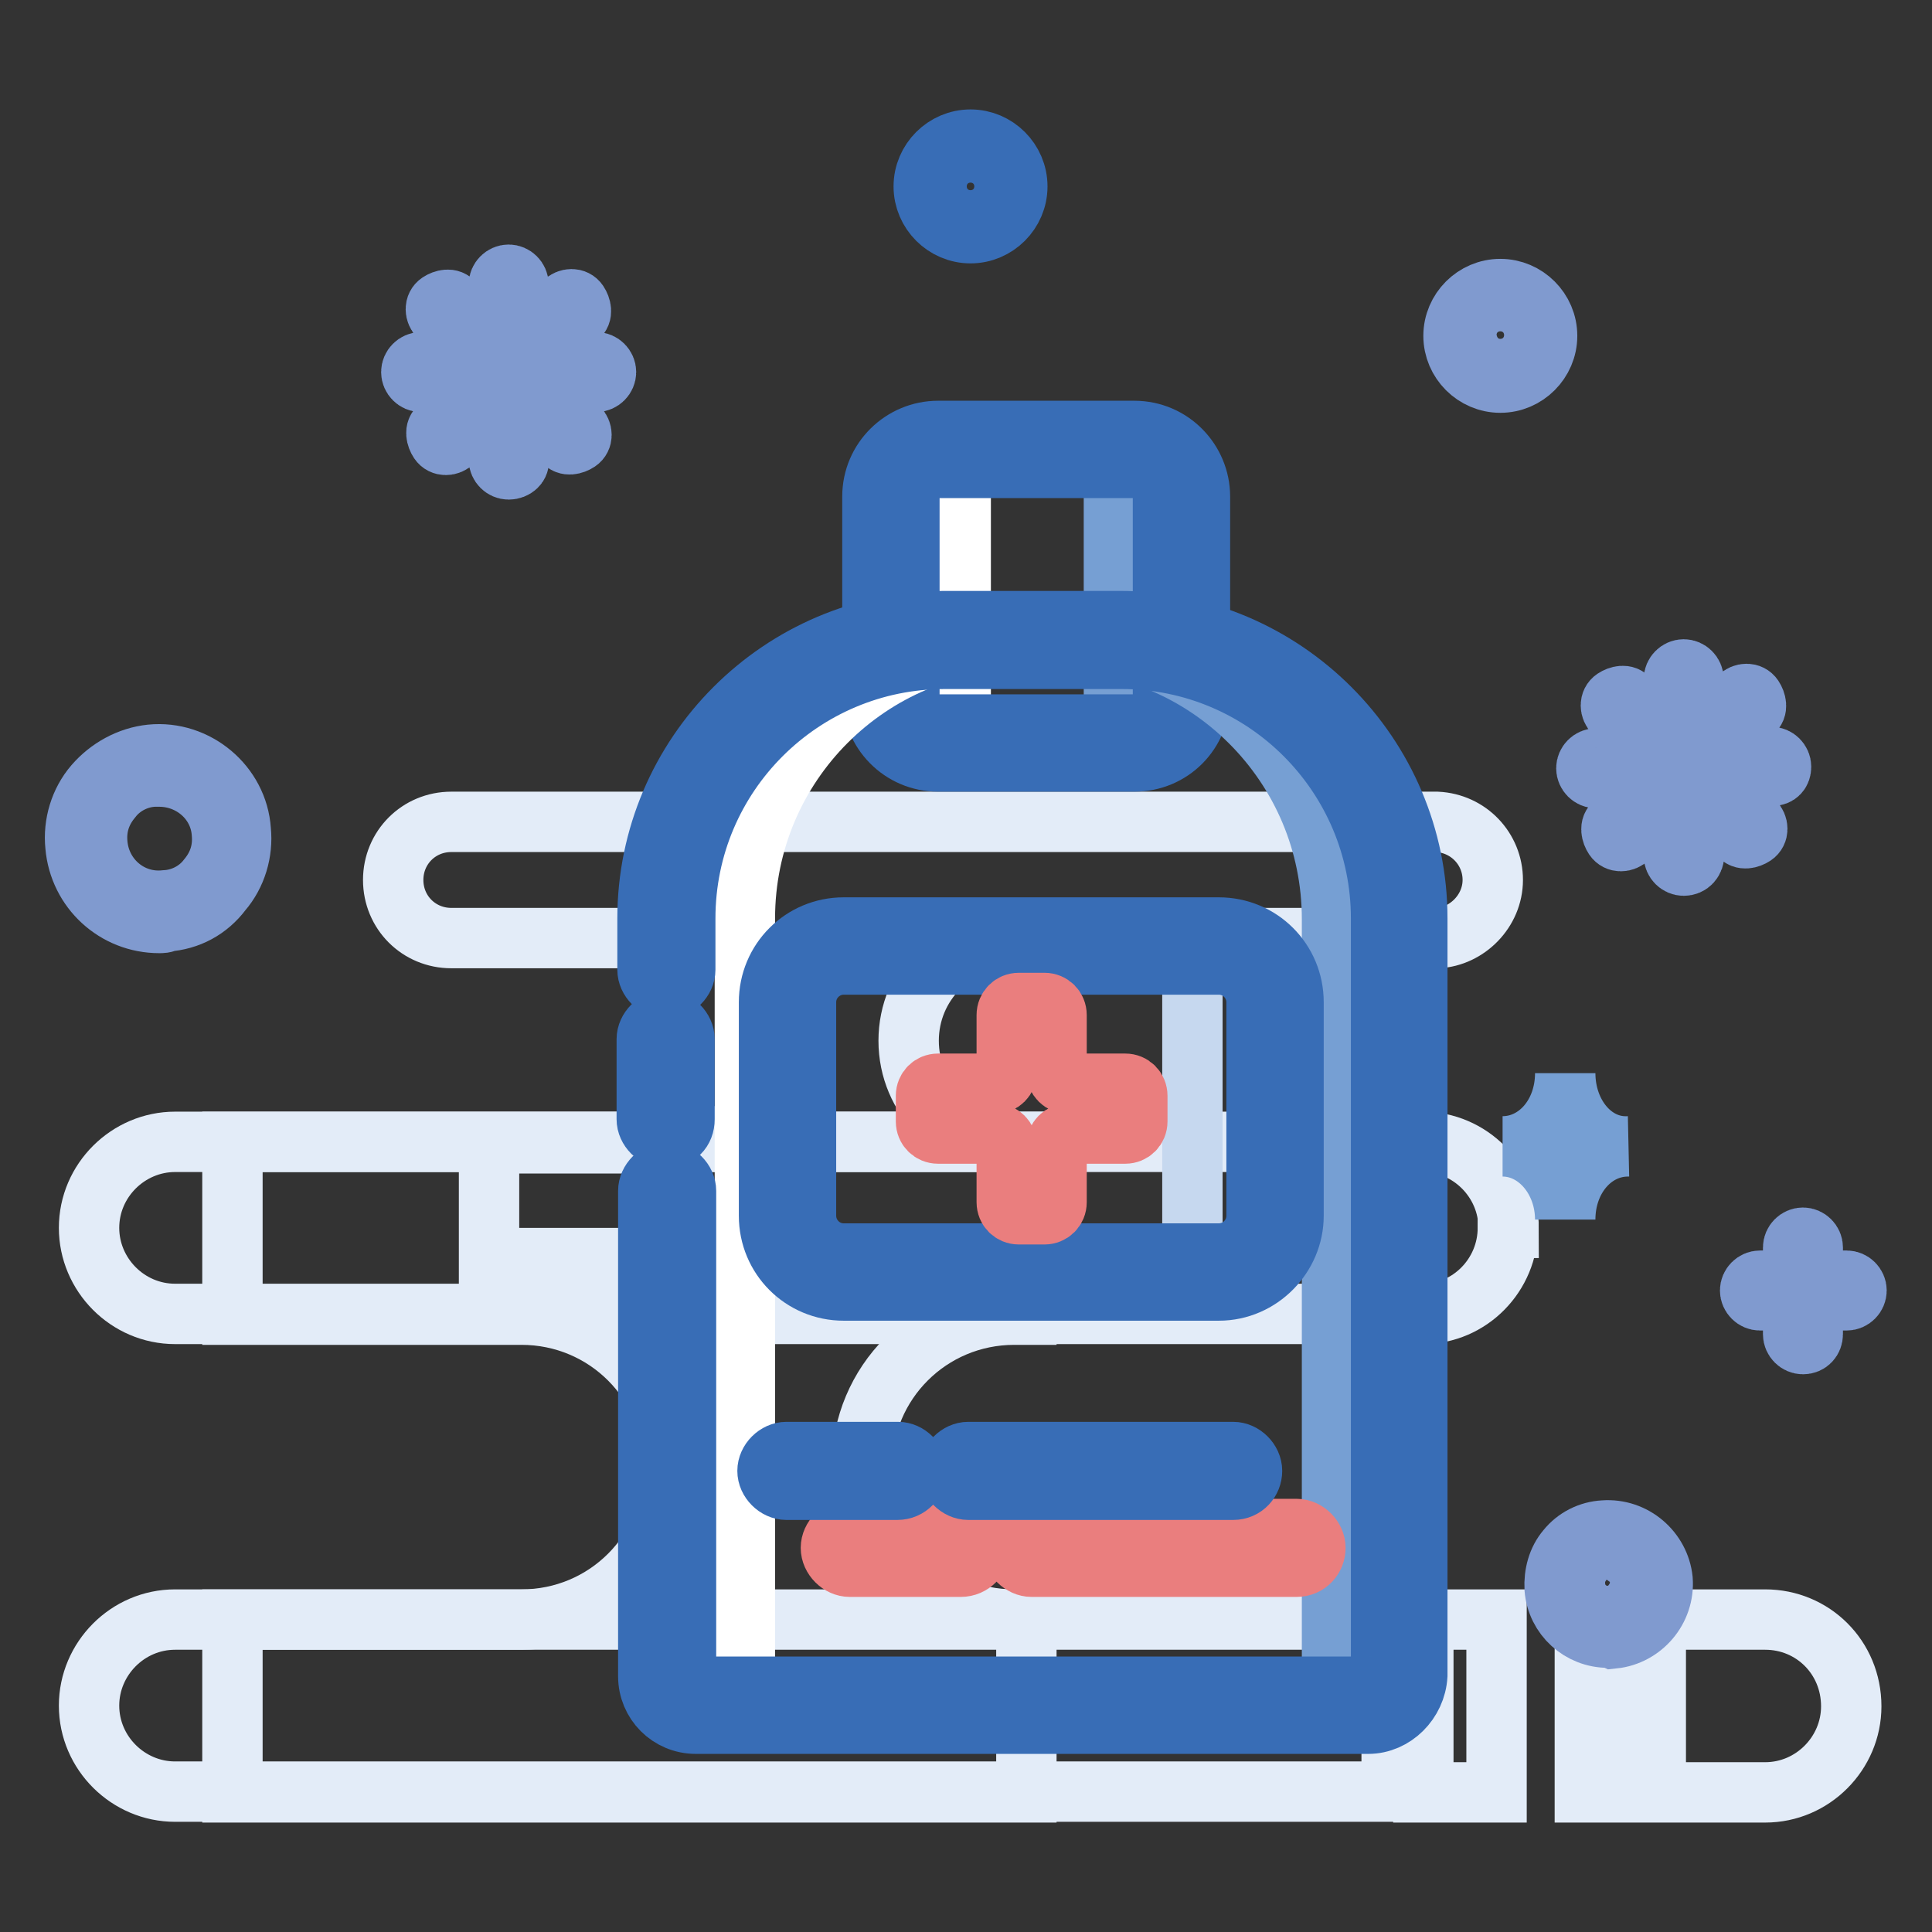
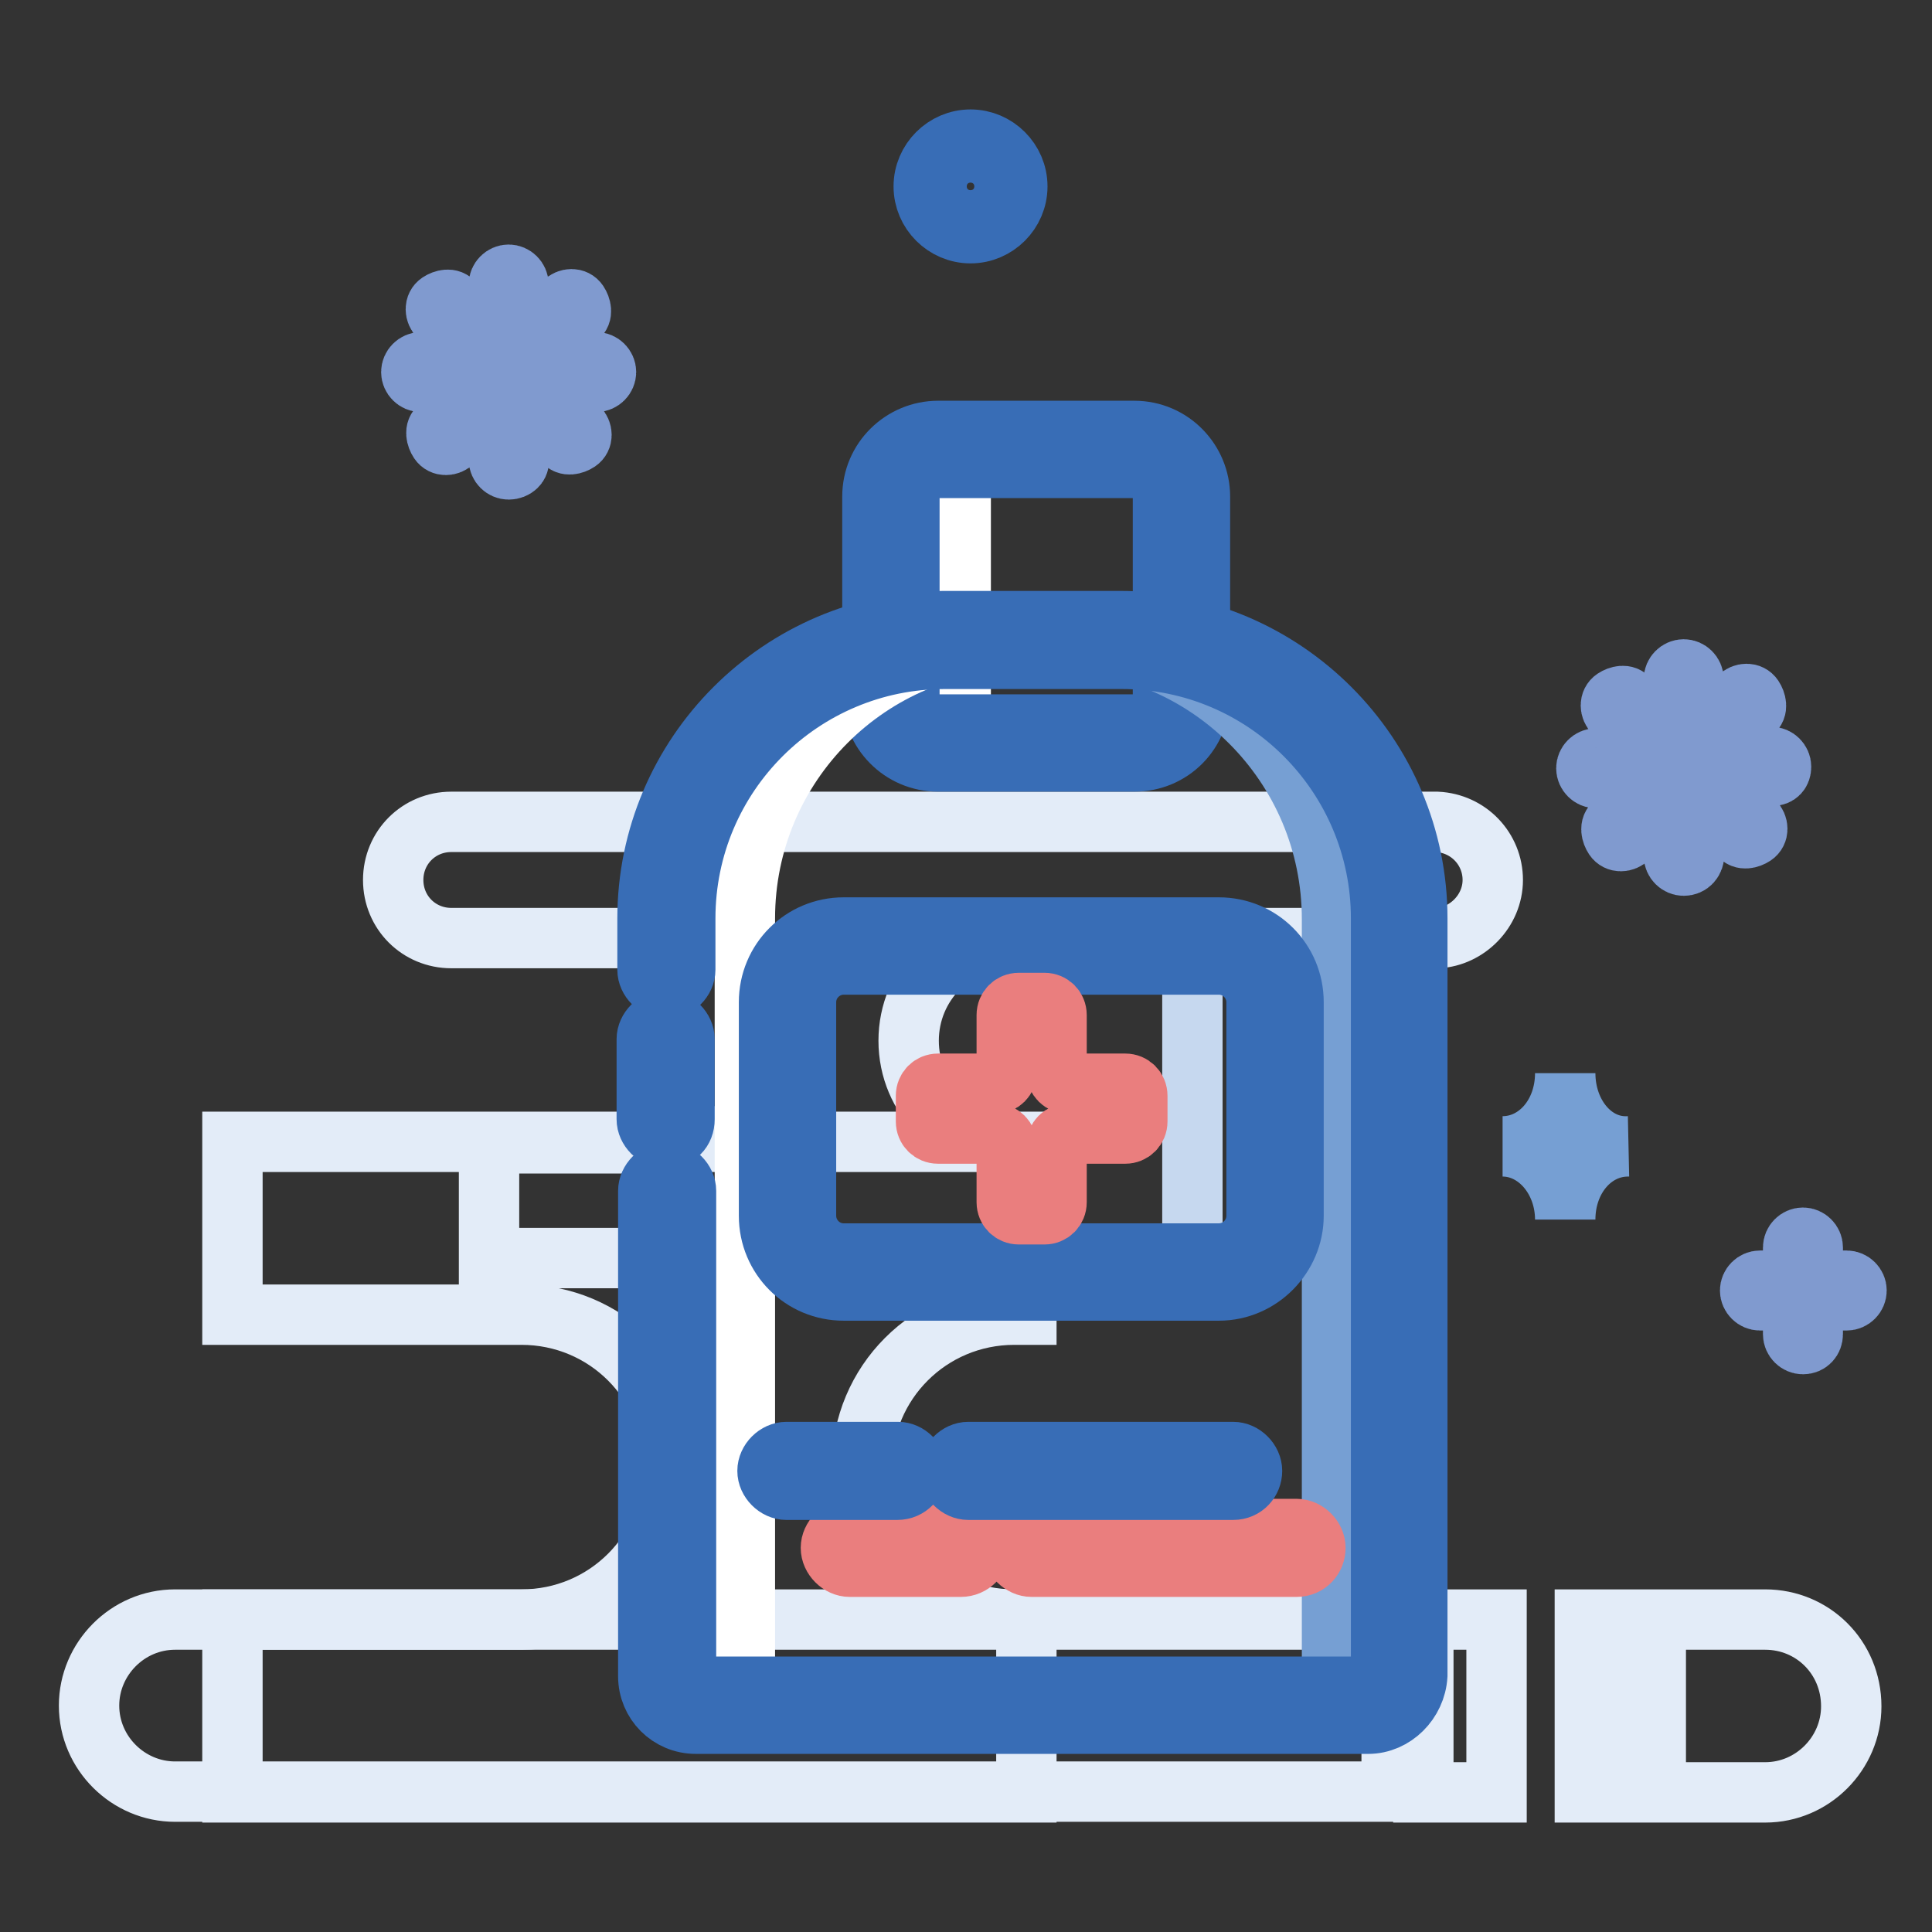
<svg xmlns="http://www.w3.org/2000/svg" version="1.1" x="0px" y="0px" viewBox="0 0 256 256" enable-background="new 0 0 256 256" xml:space="preserve">
  <rect x="0" y="0" width="256" height="256" fill="#333333" stroke="none" />
  <g>
-     <path stroke-width="8" fill-opacity="0" stroke="#e3ecf8" d="M188.5,174.1H23.2c-6.3,0-11.4-5.2-11.4-11.4c0-6.3,5.2-11.4,11.4-11.4h165.3c6.3,0,11.4,5.2,11.4,11.4 h-0.1C199.8,168.9,194.8,174.1,188.5,174.1z" />
    <path stroke-width="8" fill-opacity="0" stroke="#e3ecf8" d="M136,214.6h-1.6c-11.2,0-20.2-9-20.2-20.2s9-20.2,20.2-20.2h1.6v-22.9H30.8v22.9h38.3 c11.2,0,20.2,9,20.2,20.2s-9,20.2-20.2,20.2H30.8v22.9H136V214.6L136,214.6z" />
    <path stroke-width="8" fill-opacity="0" stroke="#e3ecf8" d="M197.8,116.6c0-4.1-3.2-7.5-7.4-7.7H59.8c-4.3,0-7.7,3.4-7.7,7.7c0,4.3,3.4,7.7,7.7,7.7h30.7 c7.5,0,13.6,6,13.6,13.6c0,7.5-6,13.6-13.6,13.6H64.8v15.2H135v-15.2h-1c-7.5,0-13.6-6-13.6-13.6c0-7.5,6-13.6,13.6-13.6h56.5 C194.4,124.1,197.8,120.7,197.8,116.6L197.8,116.6z M184.5,214.6H23.2c-6.3,0-11.4,5.2-11.4,11.4c0,6.3,5.2,11.4,11.4,11.4h161.2 v-22.7H184.5z M188.6,214.6h9.7v22.9h-9.7V214.6z M210,214.6h6.2v22.9H210V214.6z M233.9,214.6h-14.5v22.9h14.5 c6.3,0,11.4-5.2,11.4-11.4C245.3,219.6,240.2,214.6,233.9,214.6z" />
    <path stroke-width="8" fill-opacity="0" stroke="#386db6" d="M128.6,30.9c-3.4,0-6.2-2.8-6.2-6.2s2.8-6.2,6.2-6.2s6.2,2.8,6.2,6.2S132,30.9,128.6,30.9z M128.6,21.2 c-1.9,0-3.5,1.6-3.5,3.5s1.6,3.5,3.5,3.5c1.9,0,3.5-1.6,3.5-3.5S130.5,21.2,128.6,21.2z" />
-     <path stroke-width="8" fill-opacity="0" stroke="#809acf" d="M198.8,50.7c-3.4,0-6.2-2.8-6.2-6.2c0-3.4,2.8-6.2,6.2-6.2s6.2,2.8,6.2,6.2C205,47.9,202.2,50.7,198.8,50.7 z M198.8,40.9c-1.9,0-3.5,1.6-3.5,3.5c0,1.9,1.6,3.5,3.5,3.5s3.5-1.6,3.5-3.5C202.4,42.5,200.7,40.9,198.8,40.9z M21.1,122.3 c-5.8,0-10.6-4.4-11.1-10.2c-0.3-2.9,0.6-5.9,2.5-8.1c1.9-2.2,4.6-3.7,7.5-4c6-0.6,11.5,4,11.9,10c0.3,2.9-0.6,5.9-2.5,8.1 c-1.8,2.4-4.4,3.8-7.4,4C21.9,122.3,21.4,122.3,21.1,122.3z M21.1,102.9h-0.7c-2.2,0.1-4.3,1.2-5.6,2.9c-1.5,1.8-2.1,3.8-1.9,6 c0.4,4.6,4.4,8,9,7.5c2.2-0.1,4.3-1.2,5.6-2.9c1.5-1.8,2.1-3.8,1.9-6C29.1,106.1,25.4,102.9,21.1,102.9z M213.1,217 c-3.7,0-6.8-2.8-7.1-6.5c-0.1-1.9,0.4-3.8,1.6-5.2c1.2-1.5,3-2.4,4.9-2.5c4-0.3,7.4,2.7,7.8,6.5c0.3,4-2.7,7.4-6.5,7.8 C213.6,217,213.4,217,213.1,217z M213.1,205.3h-0.4c-1.2,0.1-2.2,0.6-3,1.6c-0.7,0.9-1.2,2.1-1,3.2c0.1,2.4,2.4,4.3,4.7,4 c1.2-0.1,2.2-0.6,2.9-1.6c0.7-0.9,1.2-2.1,1-3.2c-0.1-1.2-0.6-2.2-1.6-2.9C215.2,205.8,214.1,205.3,213.1,205.3L213.1,205.3z" />
    <path stroke-width="8" fill-opacity="0" stroke="#809acf" d="M223.1,114.7c-0.7,0-1.3-0.6-1.3-1.3v-8.4l-6,6c-0.6,0.6-1.5,0.6-1.9,0s-0.6-1.5,0-1.9l6-6h-8.4 c-0.7,0-1.3-0.6-1.3-1.3c0-0.7,0.6-1.3,1.3-1.3h8.4l-6-6c-0.6-0.6-0.6-1.5,0-1.9c0.6-0.4,1.5-0.6,1.9,0l6,6V90 c0-0.7,0.6-1.3,1.3-1.3c0.7,0,1.3,0.6,1.3,1.3v8.4l6-6c0.6-0.6,1.5-0.6,1.9,0c0.4,0.6,0.6,1.5,0,1.9l-6,6h8.4 c0.7,0,1.3,0.6,1.3,1.3c0,0.7-0.4,1.2-1.2,1.2h-8.4l6,6c0.6,0.6,0.6,1.5,0,1.9s-1.5,0.6-1.9,0l-6-6v8.4 C224.5,114.1,223.9,114.7,223.1,114.7L223.1,114.7z" />
    <path stroke-width="8" fill-opacity="0" stroke="#809acf" d="M67.4,62.2c-0.7,0-1.3-0.6-1.3-1.3v-8.4l-6,6c-0.6,0.6-1.5,0.6-1.9,0c-0.4-0.6-0.6-1.5,0-1.9l6-6h-8.4 c-0.7,0-1.3-0.6-1.3-1.3c0-0.7,0.6-1.3,1.3-1.3h8.4l-6-6c-0.6-0.6-0.6-1.5,0-1.9c0.6-0.4,1.5-0.6,1.9,0l6,6v-8.4 c0-0.7,0.6-1.3,1.3-1.3c0.7,0,1.3,0.6,1.3,1.3v8.4l6-6c0.6-0.6,1.5-0.6,1.9,0c0.4,0.6,0.6,1.5,0,1.9l-6,6h8.4 c0.7,0,1.3,0.6,1.3,1.3c0,0.7-0.6,1.3-1.3,1.3h-8.4l6,6c0.6,0.6,0.6,1.5,0,1.9c-0.6,0.4-1.5,0.6-1.9,0l-6-6v8.4 C68.9,61.6,68.2,62.2,67.4,62.2z" />
    <path stroke-width="8" fill-opacity="0" stroke="#809acf" d="M244.7,172.3h-11.5c-0.7,0-1.3-0.6-1.3-1.3c0-0.7,0.6-1.3,1.3-1.3h11.5c0.7,0,1.3,0.6,1.3,1.3 C246,171.7,245.4,172.3,244.7,172.3z" />
    <path stroke-width="8" fill-opacity="0" stroke="#809acf" d="M238.9,178.1c-0.7,0-1.3-0.6-1.3-1.3v-11.5c0-0.7,0.6-1.3,1.3-1.3s1.3,0.6,1.3,1.3v11.5 C240.2,177.5,239.7,178.1,238.9,178.1z" />
    <path stroke-width="8" fill-opacity="0" stroke="#769fd3" d="M207.4,142.2c0,5.5-3.7,9.7-8.3,9.7c4.6,0,8.3,4.4,8.3,9.7c0-5.5,3.7-9.7,8.3-9.7 C211.1,152.1,207.4,147.7,207.4,142.2z" />
    <path stroke-width="8" fill-opacity="0" stroke="#c6d8ef" d="M150.9,98.4h-27.1c-3.1,0-5.8-2.5-5.8-5.8V65.3c0-3.1,2.5-5.8,5.8-5.8h27c3.1,0,5.8,2.5,5.8,5.8v27.4 C156.5,95.9,154,98.4,150.9,98.4L150.9,98.4z" />
-     <path stroke-width="8" fill-opacity="0" stroke="#769fd3" d="M150.9,59.5h-9.1c3.1,0,5.8,2.5,5.8,5.8v27.4c0,3.1-2.5,5.8-5.8,5.8h9.1c3.1,0,5.8-2.5,5.8-5.8V65.3 C156.5,62.2,154,59.5,150.9,59.5z" />
    <path stroke-width="8" fill-opacity="0" stroke="#ffffff" d="M127.3,92.8V65.3c0-3.1,2.5-5.8,5.8-5.8h-9.1c-3.1,0-5.8,2.5-5.8,5.8v27.4c0,3.1,2.5,5.8,5.8,5.8h9.1 C129.8,98.4,127.3,95.9,127.3,92.8z" />
    <path stroke-width="8" fill-opacity="0" stroke="#386db6" d="M150.3,100.9h-26c-4.9,0-8.7-4-8.7-8.7V65.8c0-4.9,4-8.7,8.7-8.7h26c4.9,0,8.7,4,8.7,8.7v26.4 C159,97,155.2,100.9,150.3,100.9z M124.3,62c-2.1,0-3.8,1.8-3.8,3.8v26.4c0,2.1,1.8,3.8,3.8,3.8h26c2.1,0,3.8-1.8,3.8-3.8V65.8 c0-2.1-1.8-3.8-3.8-3.8H124.3z" />
    <path stroke-width="8" fill-opacity="0" stroke="#c6d8ef" d="M181.3,225.8H92.2c-2.2,0-3.8-1.8-3.8-3.8V121.7c0-20.4,16.5-36.9,36.9-36.9h23.2 c20.4,0,36.9,16.5,36.9,36.9V222C185.1,224.1,183.3,225.8,181.3,225.8L181.3,225.8z" />
    <path stroke-width="8" fill-opacity="0" stroke="#769fd3" d="M148.2,84.9h-8.6c20.4,0,36.9,16.5,36.9,36.9V222c0,2.2-1.8,3.8-3.8,3.8h8.6c2.2,0,3.8-1.8,3.8-3.8V121.7 C185.1,101.4,168.6,84.9,148.2,84.9z" />
    <path stroke-width="8" fill-opacity="0" stroke="#ffffff" d="M98.7,222V121.7c0-20.4,16.5-36.9,36.9-36.9h-10.5c-20.4,0-36.9,16.5-36.9,36.9V222c0,2.2,1.8,3.8,3.8,3.8 h10.5C100.5,225.8,98.7,224.1,98.7,222z" />
    <path stroke-width="8" fill-opacity="0" stroke="#386db6" d="M88.2,150.8c-1.3,0-2.5-1.2-2.5-2.5v-10.6c0-1.3,1.2-2.5,2.5-2.5s2.5,1.2,2.5,2.5v10.6 C90.7,149.8,89.7,150.8,88.2,150.8z" />
    <path stroke-width="8" fill-opacity="0" stroke="#386db6" d="M181.3,228.4H92.2c-3.5,0-6.3-2.8-6.3-6.3v-64.3c0-1.3,1.2-2.5,2.5-2.5c1.3,0,2.5,1.2,2.5,2.5V222 c0,0.7,0.6,1.5,1.5,1.5h89.1c0.7,0,1.5-0.6,1.5-1.5V121.7c0-18.9-15.3-34.4-34.4-34.4h-23.4c-18.9,0-34.4,15.3-34.4,34.4v6.8 c0,1.3-1.2,2.5-2.5,2.5s-2.5-1.2-2.5-2.5v-6.8c0-21.7,17.7-39.4,39.4-39.4h23.2c21.7,0,39.4,17.7,39.4,39.4V222 C187.6,225.5,184.7,228.4,181.3,228.4L181.3,228.4z" />
-     <path stroke-width="8" fill-opacity="0" stroke="#ffffff" d="M163,168.5h-52.6c-3.2,0-5.9-2.7-5.9-5.9v-31.3c0-3.2,2.7-5.9,5.9-5.9H163c3.2,0,5.9,2.7,5.9,5.9v31.3 C169,165.8,166.2,168.5,163,168.5z" />
    <path stroke-width="8" fill-opacity="0" stroke="#c6d8ef" d="M163,125.3h-10.9c3.2,0,5.9,2.7,5.9,5.9v31.3c0,3.2-2.7,5.9-5.9,5.9H163c3.2,0,5.9-2.7,5.9-5.9v-31.3 C169,127.9,166.2,125.3,163,125.3z" />
    <path stroke-width="8" fill-opacity="0" stroke="#386db6" d="M161.5,171h-49.7c-5.5,0-9.9-4.4-9.9-9.9v-28.3c0-5.5,4.4-9.9,9.9-9.9h49.7c5.5,0,9.9,4.4,9.9,9.9v28.3 C171.4,166.4,167,171,161.5,171z M111.8,127.8c-2.7,0-5,2.2-5,5v28.3c0,2.7,2.2,5,5,5h49.7c2.7,0,5-2.2,5-5v-28.3c0-2.7-2.2-5-5-5 H111.8z" />
    <path stroke-width="8" fill-opacity="0" stroke="#ea7e7e" d="M149.1,143.6h-7.5c-0.9,0-1.6-0.7-1.6-1.6v-7.5c0-0.9-0.7-1.6-1.6-1.6H135c-0.9,0-1.6,0.7-1.6,1.6v7.5 c0,0.9-0.7,1.6-1.6,1.6h-7.5c-0.9,0-1.6,0.7-1.6,1.6v3.4c0,0.9,0.7,1.6,1.6,1.6h7.5c0.9,0,1.6,0.7,1.6,1.6v7.5 c0,0.9,0.7,1.6,1.6,1.6h3.4c0.9,0,1.6-0.7,1.6-1.6v-7.5c0-0.9,0.7-1.6,1.6-1.6h7.5c0.9,0,1.6-0.7,1.6-1.6v-3.4 C150.7,144.3,150,143.6,149.1,143.6z M171.8,207.6h-35.1c-1.3,0-2.5-1.2-2.5-2.5s1.2-2.5,2.5-2.5h35.1c1.3,0,2.5,1.2,2.5,2.5 S173.3,207.6,171.8,207.6z M127.3,207.6h-14.7c-1.3,0-2.5-1.2-2.5-2.5s1.2-2.5,2.5-2.5h14.9c1.3,0,2.5,1.2,2.5,2.5 C129.8,206.4,128.8,207.6,127.3,207.6z" />
    <path stroke-width="8" fill-opacity="0" stroke="#386db6" d="M163.4,197.4h-35.1c-1.3,0-2.5-1.2-2.5-2.5c0-1.3,1.2-2.5,2.5-2.5h35.1c1.3,0,2.5,1.2,2.5,2.5 C165.9,196.2,164.9,197.4,163.4,197.4z M118.9,197.4h-14.7c-1.3,0-2.5-1.2-2.5-2.5c0-1.3,1.2-2.5,2.5-2.5H119 c1.3,0,2.5,1.2,2.5,2.5C121.4,196.2,120.4,197.4,118.9,197.4z" />
  </g>
</svg>